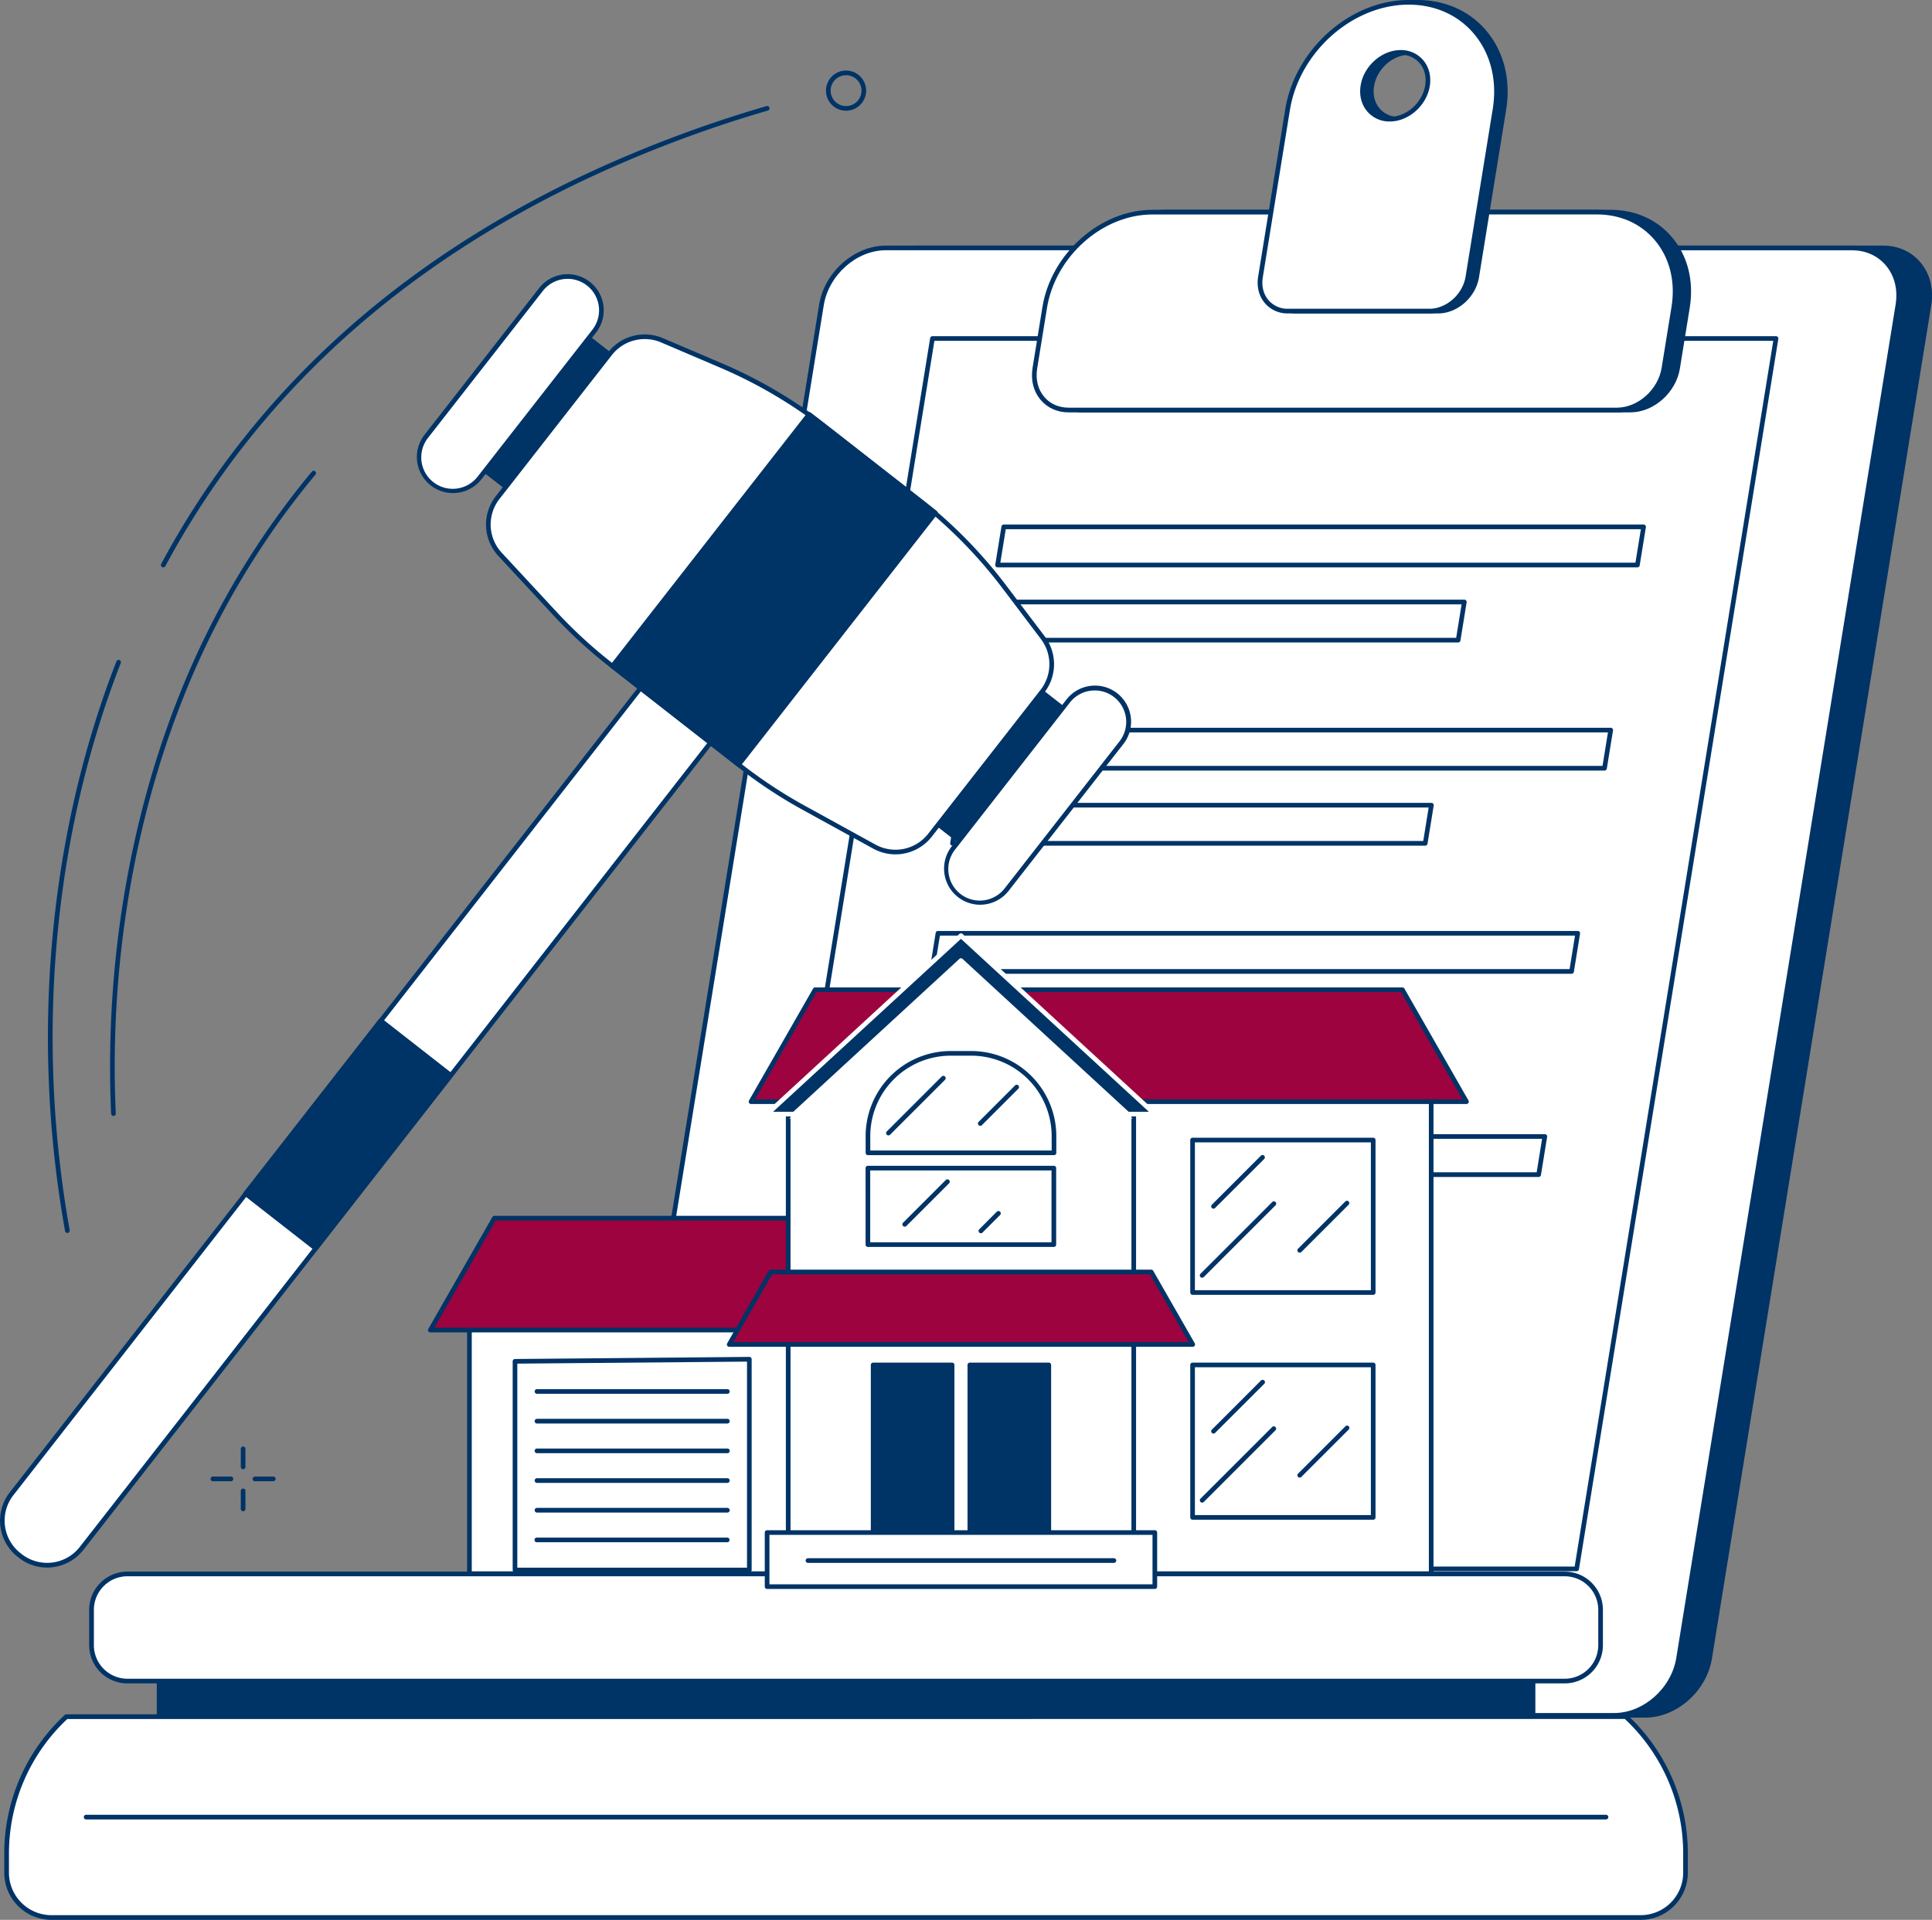
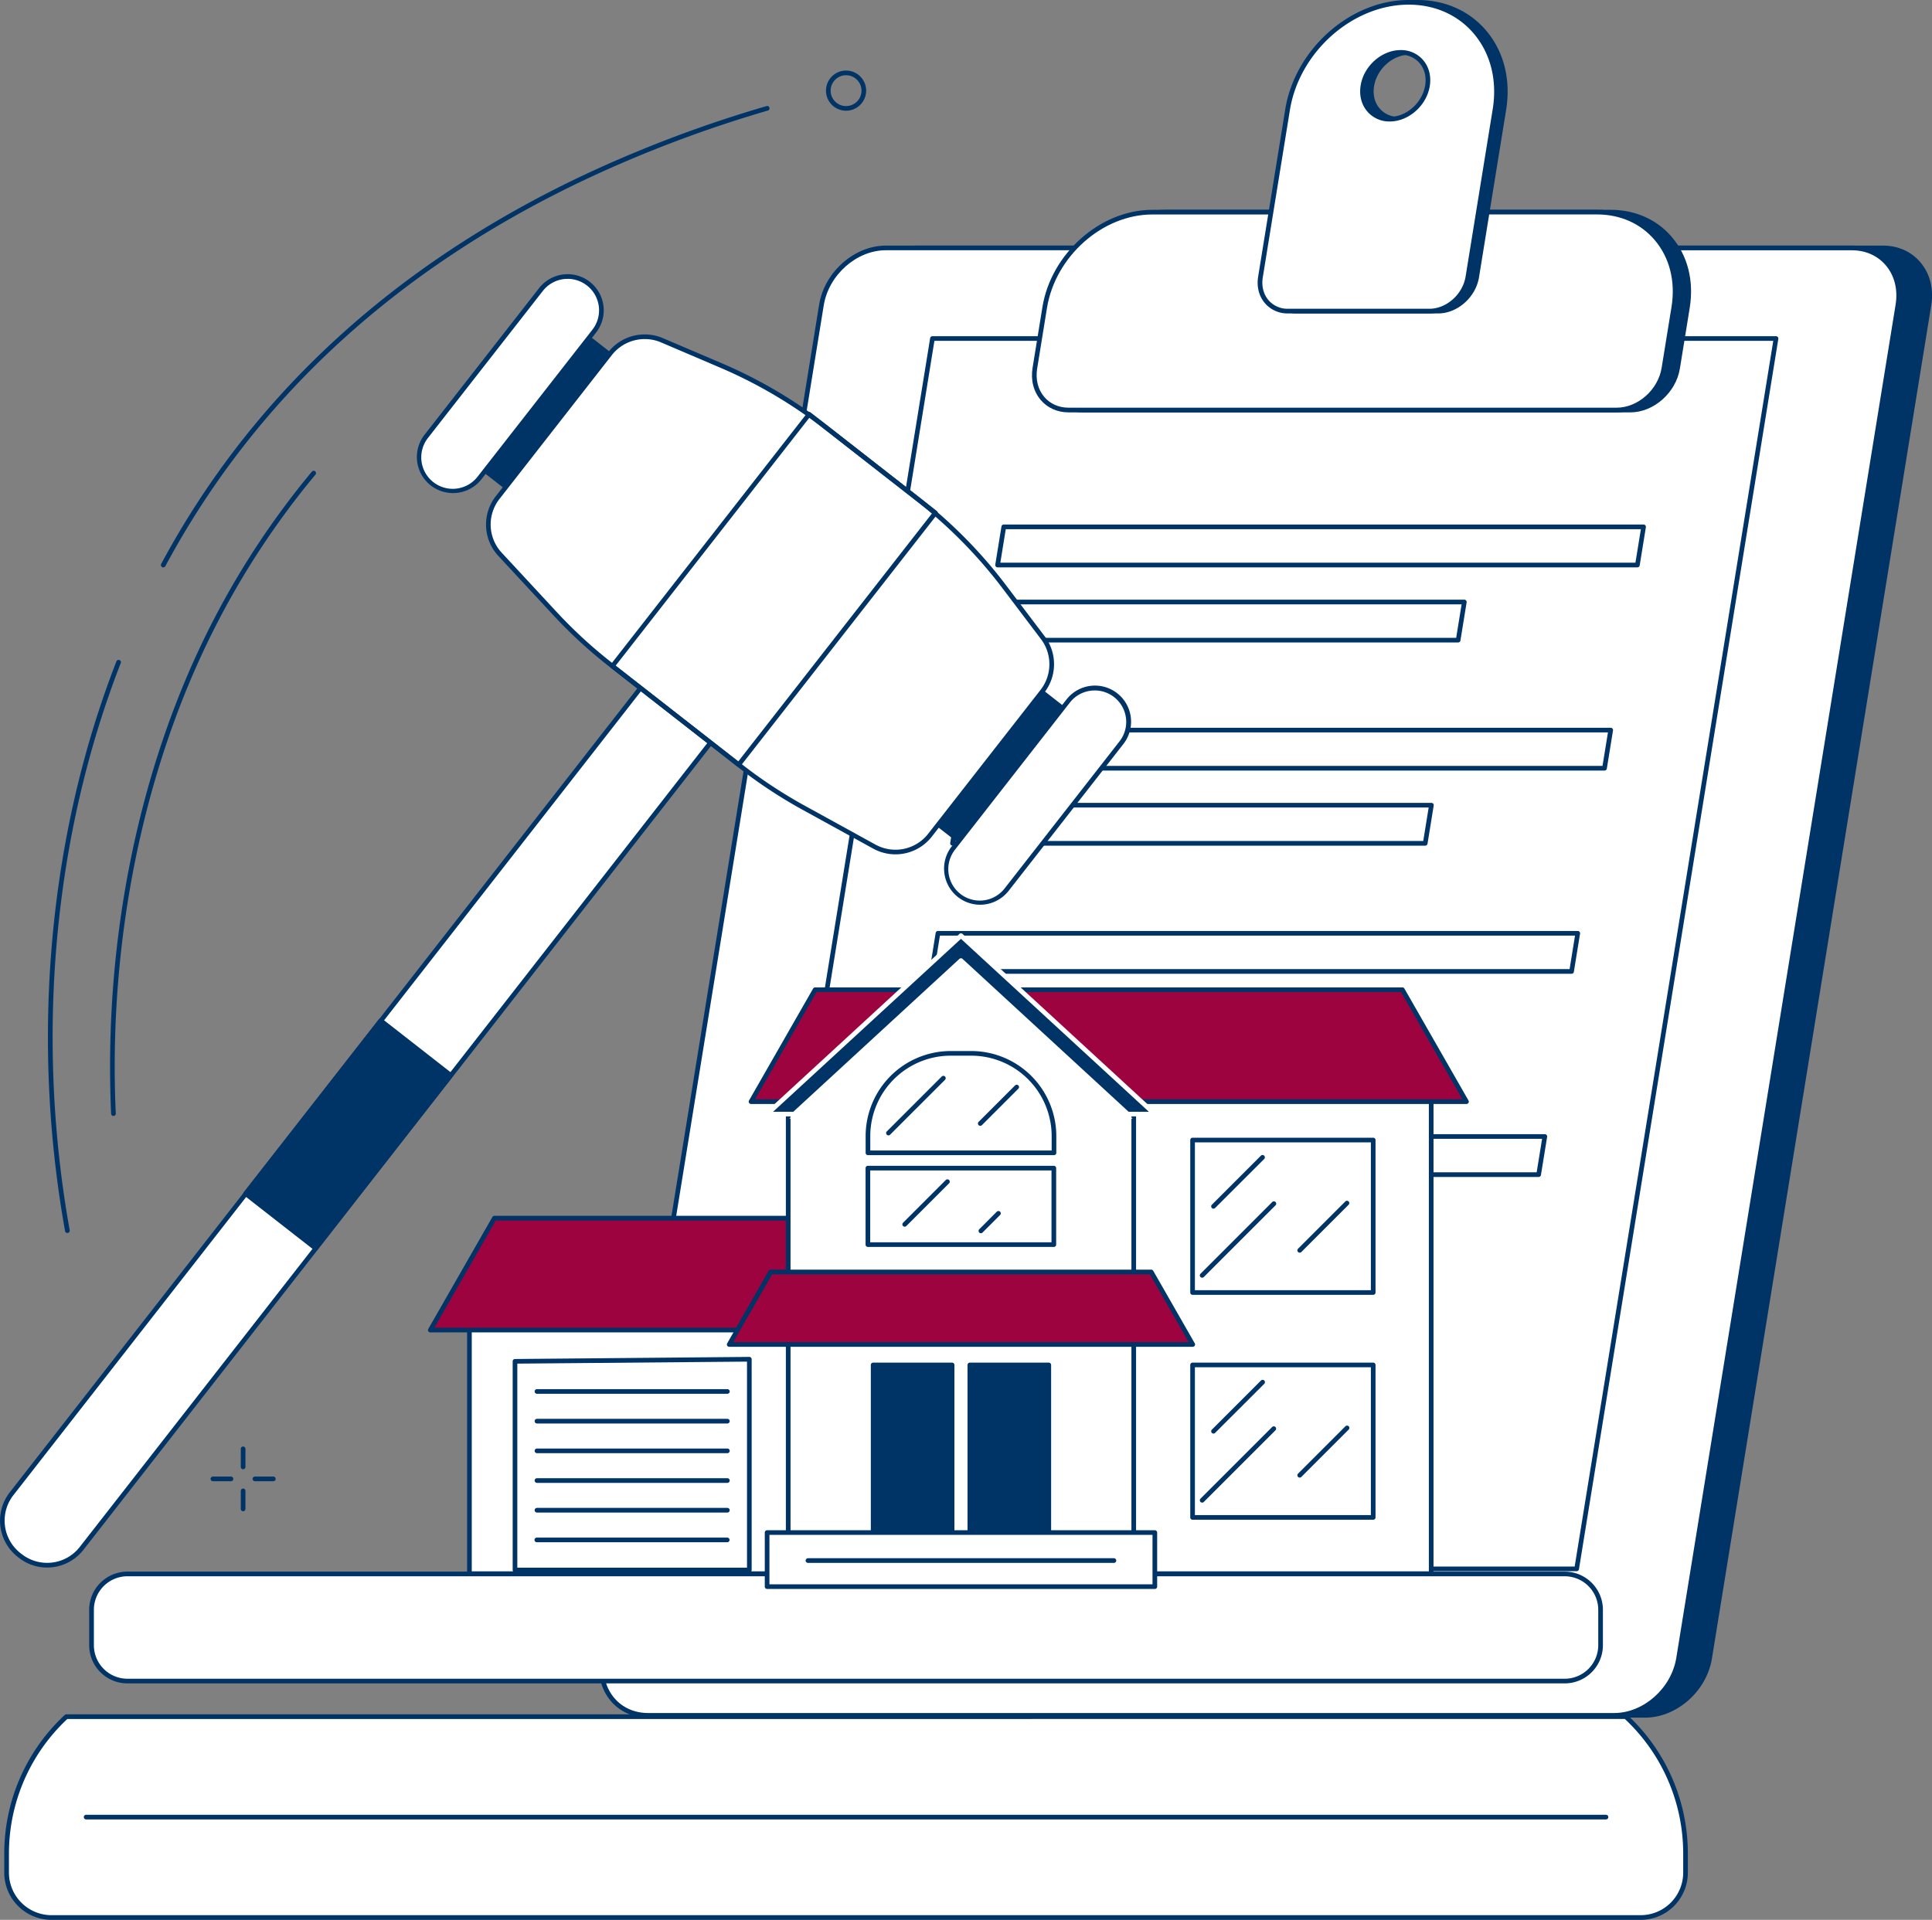
<svg xmlns="http://www.w3.org/2000/svg" viewBox="0 0 1841.19 1830">
  <rect x="0" y="0" width="1841.19" height="1830" fill="#808080" stroke="none" />
  <defs>
    <style>.cls-1{fill:#036;}.cls-2{fill:#fff;}.cls-3{fill:#9d033f;}</style>
  </defs>
  <title>Practice Area - Probate &amp;amp; Estates [Converted]</title>
  <g id="Illustration">
    <g id="Auction_house" data-name="Auction house">
      <path class="cls-1" d="M64.19,1175.29a2.23,2.23,0,0,1-2.18-1.83C29,988.85,46.41,796,111,630.3a2.22,2.22,0,0,1,4.13,1.61c-64.27,164.91-81.57,357-48.72,540.77a2.22,2.22,0,0,1-1.79,2.57A1.81,1.81,0,0,1,64.19,1175.29Z" />
      <path class="cls-1" d="M155.61,540.8a2.21,2.21,0,0,1-2-3.26c86.16-160.58,221.89-285.39,403.42-371a1198.51,1198.51,0,0,1,173.34-65.37,2.22,2.22,0,1,1,1.25,4.25A1193.63,1193.63,0,0,0,559,170.57c-180.65,85.17-315.7,209.34-401.4,369.06A2.23,2.23,0,0,1,155.61,540.8Z" />
      <path class="cls-1" d="M108.11,1063.71a2.21,2.21,0,0,1-2.21-2.11c-7.32-163.55,25.77-327.63,93.18-462a783.63,783.63,0,0,1,98.24-150.17,2.22,2.22,0,0,1,3.4,2.84,779,779,0,0,0-97.67,149.31C136,735.3,103,898.59,110.33,1061.4a2.22,2.22,0,0,1-2.12,2.31Z" />
      <path class="cls-1" d="M231.69,1400.47a2.21,2.21,0,0,1-2.22-2.22v-17.2a2.22,2.22,0,0,1,4.44,0v17.2A2.22,2.22,0,0,1,231.69,1400.47Z" />
      <path class="cls-1" d="M231.69,1440.53a2.21,2.21,0,0,1-2.22-2.21v-17.2a2.22,2.22,0,0,1,4.44,0v17.2A2.22,2.22,0,0,1,231.69,1440.53Z" />
      <path class="cls-1" d="M220.26,1411.9h-17.2a2.22,2.22,0,1,1,0-4.43h17.2a2.22,2.22,0,0,1,0,4.43Z" />
      <path class="cls-1" d="M260.32,1411.9h-17.2a2.22,2.22,0,1,1,0-4.43h17.2a2.22,2.22,0,1,1,0,4.43Z" />
      <path class="cls-1" d="M806.3,105.53A19.13,19.13,0,1,1,825.43,86.4,19.16,19.16,0,0,1,806.3,105.53Zm0-33.82A14.7,14.7,0,1,0,821,86.4,14.71,14.71,0,0,0,806.3,71.71Z" />
      <path class="cls-1" d="M1794.45,236.31H873.8c-29,0-56.53,24.37-61.4,54.43l-209,1289.86c-4.87,30.05,14.73,54.42,43.77,54.42h920.65c29,0,56.53-24.37,61.4-54.42l209-1289.86C1843.09,260.68,1823.49,236.31,1794.45,236.31Z" />
      <path class="cls-1" d="M1567.86,1637.24H647.21c-14.24,0-26.86-5.62-35.54-15.82-9.26-10.88-13-25.5-10.42-41.18l209-1289.86c5-31,33.56-56.28,63.59-56.28h920.65c14.24,0,26.86,5.61,35.54,15.81,9.26,10.88,13,25.5,10.42,41.18L1631.45,1581C1626.42,1612,1597.89,1637.24,1567.86,1637.24ZM873.8,238.53c-27.95,0-54.52,23.58-59.21,52.56L605.63,1581c-2.33,14.37,1,27.73,9.42,37.6,7.82,9.19,19.24,14.25,32.16,14.25h920.65c28,0,54.52-23.58,59.21-52.56L1836,290.38c2.33-14.37-1-27.72-9.42-37.6-7.82-9.19-19.24-14.25-32.16-14.25Z" />
      <path class="cls-2" d="M1764.88,236.31H844.23c-29,0-56.53,24.37-61.4,54.43l-209,1289.86C569,1610.65,588.6,1635,617.64,1635h920.65c29,0,56.53-24.37,61.4-54.42l209-1289.86C1813.52,260.68,1793.92,236.31,1764.88,236.31Z" />
      <path class="cls-1" d="M1538.29,1637.24H617.64c-14.24,0-26.86-5.62-35.54-15.82-9.25-10.88-13-25.5-10.41-41.18L780.64,290.38c5-31,33.56-56.28,63.59-56.28h920.65c14.24,0,26.86,5.61,35.54,15.81,9.26,10.88,13,25.5,10.42,41.18L1601.88,1581C1596.85,1612,1568.32,1637.24,1538.29,1637.24ZM844.23,238.53c-28,0-54.51,23.58-59.21,52.56L576.06,1581c-2.32,14.38,1,27.73,9.42,37.6,7.82,9.19,19.25,14.25,32.16,14.25h920.65c28,0,54.52-23.58,59.21-52.56l209-1289.86c2.33-14.37-1-27.72-9.42-37.6-7.82-9.19-19.24-14.25-32.16-14.25Z" />
      <path class="cls-1" d="M1502.54,1497.64H698.62a2.2,2.2,0,0,1-1.69-.78,2.23,2.23,0,0,1-.5-1.79l190-1172.75a2.23,2.23,0,0,1,2.19-1.86h803.93a2.22,2.22,0,0,1,1.69.78,2.24,2.24,0,0,1,.5,1.79l-190,1172.75A2.21,2.21,0,0,1,1502.54,1497.64Zm-801.32-4.43h799.44L1689.92,324.89H890.49Z" />
      <path class="cls-1" d="M1560.46,540.81H950.72A2.23,2.23,0,0,1,949,540a2.2,2.2,0,0,1-.5-1.79l5.89-36.37a2.21,2.21,0,0,1,2.19-1.86h609.74a2.2,2.2,0,0,1,1.69.78,2.23,2.23,0,0,1,.5,1.79l-5.89,36.36A2.22,2.22,0,0,1,1560.46,540.81Zm-607.14-4.44h605.25l5.18-31.93H958.49Z" />
      <path class="cls-1" d="M1389.61,612.4H939.12a2.22,2.22,0,0,1-2.19-2.58l5.89-36.36A2.21,2.21,0,0,1,945,571.6H1395.5a2.22,2.22,0,0,1,2.19,2.57l-5.9,36.36A2.21,2.21,0,0,1,1389.61,612.4ZM941.73,608h446l5.17-31.93h-446Z" />
      <path class="cls-1" d="M1529.08,734.5H919.34a2.22,2.22,0,0,1-2.19-2.57L923,695.56a2.21,2.21,0,0,1,2.19-1.86H1535a2.2,2.2,0,0,1,1.69.78,2.23,2.23,0,0,1,.5,1.79l-5.89,36.37A2.22,2.22,0,0,1,1529.08,734.5Zm-607.14-4.44h605.25l5.18-31.93H927.12Z" />
      <path class="cls-1" d="M1358.23,806.09H907.74a2.22,2.22,0,0,1-2.19-2.57l5.89-36.37a2.23,2.23,0,0,1,2.19-1.86h450.49a2.22,2.22,0,0,1,2.19,2.57l-5.89,36.36A2.23,2.23,0,0,1,1358.23,806.09Zm-447.88-4.44h446l5.17-31.93h-446Z" />
      <path class="cls-1" d="M1497.7,928.19H888a2.22,2.22,0,0,1-2.19-2.57l5.89-36.37a2.22,2.22,0,0,1,2.19-1.86H1503.6a2.22,2.22,0,0,1,2.18,2.57l-5.89,36.37A2.21,2.21,0,0,1,1497.7,928.19Zm-607.13-4.44h605.25l5.17-31.93H895.74Z" />
      <polygon class="cls-2" points="1326.85 997.56 876.36 997.56 882.25 961.2 1332.74 961.2 1326.85 997.56" />
      <path class="cls-1" d="M1466.33,1121.88H856.58a2.21,2.21,0,0,1-1.68-.78,2.17,2.17,0,0,1-.5-1.79l5.89-36.37a2.21,2.21,0,0,1,2.18-1.86h609.75a2.22,2.22,0,0,1,2.19,2.57l-5.9,36.37A2.21,2.21,0,0,1,1466.33,1121.88Zm-607.14-4.44h605.25l5.17-31.92H864.36Z" />
      <polygon class="cls-2" points="1295.47 1191.25 844.99 1191.25 850.88 1154.89 1301.36 1154.89 1295.47 1191.25" />
      <path class="cls-1" d="M1553.7,390.86H1031.31c-21.3,0-35.67-17.87-32.1-39.91l9.37-57.83c8.14-50.2,54.05-90.9,102.56-90.9H1535c48.51,0,81.24,40.7,73.11,90.9L1598.73,351C1595.16,373,1575,390.86,1553.7,390.86Z" />
      <path class="cls-1" d="M1553.7,393.08H1031.31c-10.62,0-20-4.2-26.51-11.81-6.91-8.11-9.66-19-7.77-30.68l9.36-57.82c8.29-51.15,55.28-92.77,104.75-92.77H1535c23.34,0,44,9.2,58.23,25.9,15.18,17.83,21.24,41.83,17.06,67.58l-9.36,57.82C1597.19,374.34,1576,393.08,1553.7,393.08ZM1111.14,204.44c-47.39,0-92.42,39.94-100.37,89l-9.37,57.82c-1.68,10.37.73,20,6.77,27.1,5.63,6.6,13.84,10.24,23.14,10.24H1553.7c20.22,0,39.44-17.07,42.84-38.05l9.37-57.82c4-24.45-1.75-47.17-16.06-64-13.36-15.69-32.84-24.33-54.86-24.33Z" />
      <path class="cls-2" d="M1540.71,390.86H1018.33c-21.3,0-35.67-17.87-32.1-39.91l9.37-57.83c8.13-50.2,54.05-90.9,102.55-90.9H1522c48.5,0,81.23,40.7,73.1,90.9L1585.74,351C1582.17,373,1562,390.86,1540.71,390.86Z" />
      <path class="cls-1" d="M1540.71,393.08H1018.33c-10.62,0-20-4.2-26.52-11.81-6.9-8.11-9.66-19-7.77-30.68l9.37-57.82c8.28-51.15,55.27-92.77,104.75-92.77H1522c23.35,0,44,9.2,58.24,25.9,15.17,17.83,21.23,41.83,17.06,67.58l-9.37,57.82C1584.2,374.34,1563,393.08,1540.71,393.08ZM1098.16,204.44c-47.4,0-92.42,39.94-100.37,89l-9.37,57.82c-1.68,10.37.72,20,6.77,27.1,5.62,6.6,13.84,10.24,23.14,10.24h522.38c20.23,0,39.45-17.07,42.84-38.05l9.37-57.82c4-24.45-1.74-47.18-16.06-64-13.35-15.69-32.84-24.33-54.86-24.33Z" />
      <path class="cls-1" d="M1350.88,2.22c-54.58,0-106.24,45.79-115.39,102.27L1209.66,264c-2.92,18,8.81,32.57,26.19,32.57h134.71c17.37,0,33.83-14.58,36.74-32.57l25.84-159.48C1442.29,48,1405.46,2.22,1350.88,2.22Zm-18,111.36c-17,0-28.44-14.24-25.59-31.82s18.92-31.82,35.9-31.82,28.44,14.25,25.59,31.82S1349.82,113.58,1332.84,113.58Z" />
      <path class="cls-1" d="M1370.56,298.76H1235.85A28.23,28.23,0,0,1,1213.9,289c-5.71-6.71-8-15.72-6.43-25.36l25.83-159.48C1242.61,46.72,1295.35,0,1350.88,0c26.18,0,49.38,10.31,65.31,29,17,20,23.81,46.92,19.13,75.81l-25.83,159.48C1406.41,283.31,1389,298.76,1370.56,298.76ZM1350.88,4.43c-53.45,0-104.23,45.05-113.2,100.42l-25.83,159.48c-1.35,8.34.57,16.07,5.43,21.78a23.86,23.86,0,0,0,18.57,8.21h134.71c16.31,0,31.81-13.77,34.55-30.7L1431,104.14c4.46-27.59-2-53.24-18.14-72.23C1397.74,14.19,1375.74,4.43,1350.88,4.43Zm-18,111.37a27.64,27.64,0,0,1-21.48-9.57c-5.59-6.57-7.83-15.38-6.3-24.82,3-18.57,20.1-33.68,38.09-33.68a27.64,27.64,0,0,1,21.48,9.57c5.59,6.57,7.83,15.38,6.3,24.82C1367.92,100.69,1350.83,115.8,1332.84,115.8Zm10.31-63.64c-15.91,0-31,13.44-33.71,30-1.32,8.13.56,15.67,5.3,21.23a23.24,23.24,0,0,0,18.1,8c15.91,0,31-13.43,33.71-29.95,1.32-8.13-.56-15.67-5.29-21.24A23.31,23.31,0,0,0,1343.15,52.16Z" />
      <path class="cls-2" d="M1342.48,2.22c-54.58,0-106.24,45.79-115.39,102.27L1201.25,264c-2.91,18,8.82,32.57,26.2,32.57h134.7c17.38,0,33.83-14.58,36.75-32.57l25.83-159.48C1433.88,48,1397.06,2.22,1342.48,2.22Zm-18,111.36c-17,0-28.44-14.24-25.59-31.82s18.92-31.82,35.9-31.82,28.43,14.25,25.59,31.82S1341.42,113.58,1324.44,113.58Z" />
      <path class="cls-1" d="M1362.15,298.76h-134.7a28.23,28.23,0,0,1-22-9.78c-5.71-6.71-8-15.72-6.43-25.36l25.83-159.48C1234.2,46.72,1287,0,1342.48,0c26.18,0,49.37,10.31,65.31,29,17,20,23.81,46.92,19.13,75.81l-25.84,159.48C1398,283.31,1380.55,298.76,1362.15,298.76ZM1342.48,4.43c-53.45,0-104.23,45.05-113.2,100.42l-25.84,159.48c-1.35,8.34.58,16.07,5.44,21.78a23.86,23.86,0,0,0,18.57,8.21h134.7c16.32,0,31.82-13.77,34.56-30.7l25.83-159.48c4.47-27.59-2-53.24-18.13-72.23C1389.33,14.19,1367.34,4.43,1342.48,4.43Zm-18,111.37a27.64,27.64,0,0,1-21.48-9.57c-5.59-6.57-7.83-15.38-6.3-24.82,3-18.57,20.1-33.68,38.09-33.68a27.64,27.64,0,0,1,21.48,9.57c5.59,6.57,7.82,15.38,6.3,24.82C1359.52,100.69,1342.43,115.8,1324.44,115.8Zm10.31-63.64c-15.91,0-31,13.44-33.71,30-1.32,8.13.56,15.67,5.29,21.23a23.28,23.28,0,0,0,18.11,8c15.91,0,31-13.43,33.71-29.95,1.32-8.13-.56-15.67-5.3-21.24A23.27,23.27,0,0,0,1334.75,52.16Z" />
-       <rect class="cls-1" x="149.41" y="1551.33" width="1313.78" height="124.82" />
      <rect class="cls-2" x="87.26" y="1500.28" width="1438.09" height="102.11" rx="34.14" />
      <path class="cls-1" d="M1491.21,1604.6H121.39A36.39,36.39,0,0,1,85,1568.25v-33.83a36.4,36.4,0,0,1,36.35-36.36H1491.21a36.4,36.4,0,0,1,36.36,36.36v33.83A36.39,36.39,0,0,1,1491.21,1604.6ZM121.39,1502.5a32,32,0,0,0-31.92,31.92v33.83a32,32,0,0,0,31.92,31.92H1491.21a32,32,0,0,0,31.92-31.92v-33.83a32,32,0,0,0-31.92-31.92Z" />
      <path class="cls-2" d="M1549.34,1636.34H63.26A177.34,177.34,0,0,0,6.31,1766.55V1785a42.75,42.75,0,0,0,42.75,42.75H1563.54A42.75,42.75,0,0,0,1606.3,1785v-18.48A177.31,177.31,0,0,0,1549.34,1636.34Z" />
      <path class="cls-1" d="M1563.54,1830H49.06a45,45,0,0,1-45-45v-18.48a180.05,180.05,0,0,1,57.67-131.84,2.21,2.21,0,0,1,1.5-.59H1549.34a2.22,2.22,0,0,1,1.51.59,180.08,180.08,0,0,1,57.66,131.84V1785A45,45,0,0,1,1563.54,1830ZM64.13,1638.56a175.59,175.59,0,0,0-55.6,128V1785a40.58,40.58,0,0,0,40.53,40.54H1563.54a40.59,40.59,0,0,0,40.54-40.54v-18.48a175.59,175.59,0,0,0-55.61-128Z" />
      <path class="cls-1" d="M1530.51,1734.28H82.09a2.22,2.22,0,0,1,0-4.44H1530.51a2.22,2.22,0,0,1,0,4.44Z" />
      <rect class="cls-2" x="447.37" y="1246.99" width="310.17" height="253.01" />
      <path class="cls-1" d="M757.54,1502.21H447.37a2.22,2.22,0,0,1-2.22-2.21V1247a2.23,2.23,0,0,1,2.22-2.22H757.54a2.22,2.22,0,0,1,2.22,2.22v253A2.21,2.21,0,0,1,757.54,1502.21Zm-307.95-4.43H755.32V1249.21H449.59Z" />
      <path class="cls-1" d="M714.11,1498.75H490.8a2.22,2.22,0,0,1-2.22-2.21V1297.61a2.22,2.22,0,0,1,2.2-2.21l223.31-2a2.1,2.1,0,0,1,1.58.64,2.22,2.22,0,0,1,.66,1.57v200.89A2.21,2.21,0,0,1,714.11,1498.75ZM493,1494.32H711.9V1297.89L493,1299.81Z" />
      <path class="cls-1" d="M693.18,1328.57H511.74a2.22,2.22,0,1,1,0-4.44H693.18a2.22,2.22,0,0,1,0,4.44Z" />
      <path class="cls-1" d="M693.18,1356.87H511.74a2.22,2.22,0,0,1,0-4.44H693.18a2.22,2.22,0,0,1,0,4.44Z" />
      <path class="cls-1" d="M693.18,1385.17H511.74a2.22,2.22,0,1,1,0-4.44H693.18a2.22,2.22,0,0,1,0,4.44Z" />
      <path class="cls-1" d="M693.18,1413.47H511.74a2.22,2.22,0,0,1,0-4.44H693.18a2.22,2.22,0,0,1,0,4.44Z" />
      <path class="cls-1" d="M693.18,1441.77H511.74a2.22,2.22,0,1,1,0-4.44H693.18a2.22,2.22,0,0,1,0,4.44Z" />
      <path class="cls-1" d="M693.18,1470.07H511.74a2.22,2.22,0,1,1,0-4.43H693.18a2.22,2.22,0,0,1,0,4.43Z" />
      <rect class="cls-2" x="957.3" y="1037.73" width="406.61" height="462.27" />
      <path class="cls-1" d="M1363.91,1502.21H957.31a2.21,2.21,0,0,1-2.22-2.21V1037.73a2.21,2.21,0,0,1,2.22-2.22h406.6a2.21,2.21,0,0,1,2.22,2.22V1500A2.21,2.21,0,0,1,1363.91,1502.21Zm-404.39-4.43H1361.7V1040H959.52Z" />
      <polygon class="cls-3" points="1336.47 943.42 776.8 943.42 715.73 1050.1 1397.54 1050.1 1336.47 943.42" />
      <path class="cls-1" d="M1397.54,1052.31H715.73a2.21,2.21,0,0,1-1.92-3.31l61.07-106.68a2.21,2.21,0,0,1,1.92-1.12h559.67a2.23,2.23,0,0,1,1.93,1.12L1399.47,1049a2.21,2.21,0,0,1-1.93,3.31Zm-678-4.43h674.16l-58.53-102.24H778.09Z" />
      <polygon class="cls-3" points="1030.84 1161.15 471.17 1161.15 410.1 1267.83 1091.9 1267.83 1030.84 1161.15" />
      <path class="cls-1" d="M1091.9,1270.05H410.1a2.22,2.22,0,0,1-1.93-3.32l61.07-106.68a2.22,2.22,0,0,1,1.93-1.11h559.67a2.22,2.22,0,0,1,1.92,1.11l61.07,106.68a2.22,2.22,0,0,1-1.93,3.32Zm-678-4.43h674.16l-58.53-102.25H472.45Z" />
      <rect class="cls-2" x="751.15" y="1046" width="329.31" height="453.99" />
      <path class="cls-1" d="M1080.46,1502.21H751.15a2.21,2.21,0,0,1-2.22-2.21V1046a2.21,2.21,0,0,1,2.22-2.21h329.31a2.21,2.21,0,0,1,2.21,2.21v454A2.21,2.21,0,0,1,1080.46,1502.21Zm-327.09-4.43h324.87V1048.22H753.37Z" />
      <polygon class="cls-2" points="1079.35 1066.21 752.26 1066.21 915.8 915.67 1079.35 1066.21" />
      <polygon class="cls-1" points="915.8 915.67 1074.71 1061.95 1100.56 1061.95 915.8 891.88 731.05 1061.95 756.89 1061.95 915.8 915.67" />
      <path class="cls-2" d="M1100.56,1064.16h-25.84a2.26,2.26,0,0,1-1.51-.58L915.8,918.68l-157.41,144.9a2.23,2.23,0,0,1-1.5.58H731.05a2.21,2.21,0,0,1-1.5-3.85L914.3,890.25a2.22,2.22,0,0,1,3,0l184.76,170.06a2.22,2.22,0,0,1-1.5,3.85Zm-25-4.43h19.3L915.8,894.89,736.73,1059.73H756L914.3,914a2.19,2.19,0,0,1,3,0Z" />
      <path class="cls-1" d="M1004.44,1101.09H827.16a2.21,2.21,0,0,1-2.21-2.21v-16A81.15,81.15,0,0,1,906,1001.84H925.6a81.15,81.15,0,0,1,81.06,81.06v16A2.21,2.21,0,0,1,1004.44,1101.09Zm-175.06-4.43h172.85V1082.9a76.72,76.72,0,0,0-76.63-76.63H906a76.72,76.72,0,0,0-76.63,76.63Z" />
      <path class="cls-1" d="M846.69,1082.25a2.17,2.17,0,0,1-1.56-.65,2.2,2.2,0,0,1,0-3.13l52.41-52.41a2.22,2.22,0,0,1,3.13,3.14l-52.41,52.4A2.18,2.18,0,0,1,846.69,1082.25Z" />
      <path class="cls-1" d="M934.19,1073.14a2.22,2.22,0,0,1-1.56-3.79l34.63-34.63a2.22,2.22,0,1,1,3.14,3.13l-34.64,34.64A2.22,2.22,0,0,1,934.19,1073.14Z" />
      <rect class="cls-1" x="832.11" y="1301.07" width="75.24" height="159.76" />
      <path class="cls-1" d="M907.35,1463.05H832.11a2.22,2.22,0,0,1-2.22-2.22V1301.07a2.22,2.22,0,0,1,2.22-2.22h75.24a2.22,2.22,0,0,1,2.21,2.22v159.76A2.22,2.22,0,0,1,907.35,1463.05Zm-73-4.44h70.81V1303.29H834.32Z" />
      <rect class="cls-1" x="924.26" y="1301.07" width="75.24" height="159.76" />
      <path class="cls-1" d="M999.5,1463.05H924.26a2.22,2.22,0,0,1-2.22-2.22V1301.07a2.22,2.22,0,0,1,2.22-2.22H999.5a2.23,2.23,0,0,1,2.22,2.22v159.76A2.23,2.23,0,0,1,999.5,1463.05Zm-73-4.44h70.8V1303.29h-70.8Z" />
      <polygon class="cls-3" points="1097.11 1212.43 734.5 1212.43 694.93 1281.55 1136.67 1281.55 1097.11 1212.43" />
      <path class="cls-1" d="M1136.67,1283.77H694.93a2.22,2.22,0,0,1-1.92-3.32l39.56-69.12a2.23,2.23,0,0,1,1.93-1.12h362.61a2.21,2.21,0,0,1,1.92,1.12l39.57,69.12a2.21,2.21,0,0,1,0,2.21A2.24,2.24,0,0,1,1136.67,1283.77Zm-437.91-4.44h434.09l-37-64.68h-360Z" />
      <path class="cls-1" d="M1004.3,1188.58H827.1a2.21,2.21,0,0,1-2.21-2.21v-72.92a2.22,2.22,0,0,1,2.21-2.22h177.2a2.22,2.22,0,0,1,2.22,2.22v72.92A2.21,2.21,0,0,1,1004.3,1188.58Zm-175-4.43h172.77v-68.48H829.32Z" />
      <path class="cls-1" d="M862.19,1169.28a2.22,2.22,0,0,1-1.57-3.79l40.7-40.7a2.22,2.22,0,0,1,3.14,3.14l-40.7,40.7A2.24,2.24,0,0,1,862.19,1169.28Z" />
      <path class="cls-1" d="M934.79,1175.51a2.17,2.17,0,0,1-1.56-.65,2.2,2.2,0,0,1,0-3.13L949.94,1155a2.22,2.22,0,1,1,3.14,3.14l-16.72,16.71A2.18,2.18,0,0,1,934.79,1175.51Z" />
      <rect class="cls-2" x="731.05" y="1460.83" width="369.51" height="51.53" />
      <path class="cls-1" d="M1100.56,1514.58H731.05a2.22,2.22,0,0,1-2.22-2.21v-51.54a2.23,2.23,0,0,1,2.22-2.22h369.51a2.22,2.22,0,0,1,2.21,2.22v51.54A2.21,2.21,0,0,1,1100.56,1514.58Zm-367.29-4.43h365.07v-47.1H733.27Z" />
      <path class="cls-1" d="M1061.58,1489.74H770a2.22,2.22,0,0,1,0-4.44h291.56a2.22,2.22,0,0,1,0,4.44Z" />
      <path class="cls-1" d="M1308.65,1234.23H1136.53a2.21,2.21,0,0,1-2.22-2.21V1086.69a2.21,2.21,0,0,1,2.22-2.22h172.12a2.21,2.21,0,0,1,2.22,2.22V1232A2.21,2.21,0,0,1,1308.65,1234.23Zm-169.91-4.43h167.7V1088.9h-167.7Z" />
      <path class="cls-1" d="M1145.65,1217.91a2.22,2.22,0,0,1-1.57-3.79l68.36-68.36a2.22,2.22,0,1,1,3.14,3.14l-68.36,68.36A2.22,2.22,0,0,1,1145.65,1217.91Z" />
      <path class="cls-1" d="M1156.47,1152.11a2.22,2.22,0,0,1-1.56-3.79l46.71-46.71a2.22,2.22,0,1,1,3.14,3.14L1158,1151.46A2.22,2.22,0,0,1,1156.47,1152.11Z" />
      <path class="cls-1" d="M1238.62,1194.05a2.21,2.21,0,0,1-1.57-3.78l45.13-45.13a2.22,2.22,0,0,1,3.13,3.14l-45.12,45.13A2.23,2.23,0,0,1,1238.62,1194.05Z" />
      <path class="cls-1" d="M1308.65,1448.62H1136.53a2.21,2.21,0,0,1-2.22-2.22V1301.07a2.22,2.22,0,0,1,2.22-2.22h172.12a2.22,2.22,0,0,1,2.22,2.22V1446.4A2.21,2.21,0,0,1,1308.65,1448.62Zm-169.91-4.44h167.7V1303.29h-167.7Z" />
      <path class="cls-1" d="M1145.65,1432.29a2.19,2.19,0,0,1-1.57-.65,2.22,2.22,0,0,1,0-3.13l68.36-68.36a2.22,2.22,0,0,1,3.14,3.13l-68.36,68.36A2.18,2.18,0,0,1,1145.65,1432.29Z" />
      <path class="cls-1" d="M1156.47,1366.49a2.17,2.17,0,0,1-1.56-.65,2.2,2.2,0,0,1,0-3.13l46.71-46.71a2.22,2.22,0,1,1,3.14,3.13L1158,1365.84A2.18,2.18,0,0,1,1156.47,1366.49Z" />
      <path class="cls-1" d="M1238.62,1408.44a2.22,2.22,0,0,1-1.57-3.78l45.13-45.13a2.21,2.21,0,0,1,3.13,3.13l-45.12,45.13A2.24,2.24,0,0,1,1238.62,1408.44Z" />
      <path class="cls-2" d="M18.2,1482.27l1.14.89a41.61,41.61,0,0,0,58.4-7.18L696.45,683.22l-66.72-52.11L11,1423.87A41.6,41.6,0,0,0,18.2,1482.27Z" />
      <path class="cls-1" d="M44.86,1494.2A43.49,43.49,0,0,1,18,1484.9l-1.14-.88a43.88,43.88,0,0,1-7.56-61.52L628,629.74a2.23,2.23,0,0,1,3.11-.38l66.72,52.11a2.21,2.21,0,0,1,.39,3.11L79.48,1477.34a44,44,0,0,1-34.62,16.86Zm585.25-860-617.35,791a39.39,39.39,0,0,0,6.8,55.29l1.14.89a39.43,39.43,0,0,0,55.29-6.8l617.35-791Z" />
      <rect class="cls-1" x="913.56" y="656.68" width="95.79" height="160.17" transform="translate(1265.71 1909.22) rotate(-142.01)" />
      <path class="cls-1" d="M949.9,831.58a2.2,2.2,0,0,1-1.36-.47l-75.49-59a2.21,2.21,0,0,1-.38-3.11l98.58-126.23a2.22,2.22,0,0,1,3.12-.38l75.49,59a2.25,2.25,0,0,1,.83,1.48,2.21,2.21,0,0,1-.45,1.64L951.65,830.73A2.19,2.19,0,0,1,949.9,831.58ZM877.53,770l72,56.23,95.86-122.74-72-56.22Z" />
      <path class="cls-2" d="M1063.12,662.75a32.22,32.22,0,0,1,5.56,45.22L959.49,847.78a32.21,32.21,0,1,1-50.77-39.66l109.19-139.81A32.21,32.21,0,0,1,1063.12,662.75Z" />
      <path class="cls-1" d="M934,862.39A34.43,34.43,0,0,1,907,806.76L1016.16,667a34.43,34.43,0,1,1,54.27,42.38L961.24,849.14A34.64,34.64,0,0,1,934,862.39Zm109.32-204.25a31.21,31.21,0,0,0-3.72.23,29.77,29.77,0,0,0-20,11.31L910.46,809.49a30,30,0,1,0,47.28,36.92L1066.93,706.6a30,30,0,0,0-23.58-48.46Z" />
      <rect class="cls-1" x="465.67" y="306.88" width="95.79" height="160.17" transform="translate(347 -234.12) rotate(37.99)" />
      <path class="cls-1" d="M502,481.78a2.23,2.23,0,0,1-1.37-.47l-75.49-59a2.22,2.22,0,0,1-.38-3.11L523.37,293a2.26,2.26,0,0,1,1.47-.84,2.21,2.21,0,0,1,1.64.46l75.49,59a2.2,2.2,0,0,1,.38,3.11L503.77,480.93a2.23,2.23,0,0,1-1.48.83A1.23,1.23,0,0,1,502,481.78Zm-72.38-61.56,72,56.23,95.85-122.74-72-56.22Z" />
      <path class="cls-2" d="M560.75,270.4A32.22,32.22,0,0,0,515.53,276L406.34,415.77a32.21,32.21,0,0,0,50.77,39.65l109.2-139.81A32.21,32.21,0,0,0,560.75,270.4Z" />
      <path class="cls-1" d="M431.69,470a34.41,34.41,0,0,1-27.1-55.61L513.78,274.59A34.43,34.43,0,0,1,568.05,317L458.86,456.79A34.38,34.38,0,0,1,431.69,470ZM541,265.8a30,30,0,0,0-23.67,11.52L408.09,417.13a30,30,0,1,0,47.28,36.93L564.56,314.25A30,30,0,0,0,541,265.8Z" />
      <path class="cls-2" d="M630.82,324.34l56.08,23.92a449.28,449.28,0,0,1,100.3,59.18l88.1,68.8a449.65,449.65,0,0,1,81.72,83l36.79,48.61a41.9,41.9,0,0,1-.39,51.07L886.35,796a41.89,41.89,0,0,1-53.21,10.92L765.7,769.82a448.61,448.61,0,0,1-60-39.58L581.87,633.55a450.06,450.06,0,0,1-53-48.65L476.6,528.45a41.88,41.88,0,0,1-2.3-54.26l107.07-137.1A41.9,41.9,0,0,1,630.82,324.34Z" />
      <path class="cls-1" d="M853.4,814.37a44.23,44.23,0,0,1-21.32-5.51l-67.45-37.1A453.7,453.7,0,0,1,704.31,732L580.5,635.29a452.66,452.66,0,0,1-53.2-48.89L475,530a43.94,43.94,0,0,1-2.42-57.14L579.62,335.73a44.16,44.16,0,0,1,52.07-13.43l56.08,23.92a451.53,451.53,0,0,1,100.8,59.47l88.09,68.81a451.5,451.5,0,0,1,82.12,83.38l36.8,48.62a44.16,44.16,0,0,1-.41,53.76L888.1,797.36A44,44,0,0,1,853.4,814.37Zm-239-491.16a39.7,39.7,0,0,0-31.3,15.25L476.05,475.55a39.51,39.51,0,0,0,2.17,51.39l52.33,56.45a448.78,448.78,0,0,0,52.68,48.41L707,728.49a449.14,449.14,0,0,0,59.73,39.39L834.21,805a39.53,39.53,0,0,0,50.39-10.34l107.07-137.1a39.72,39.72,0,0,0,.37-48.36l-36.79-48.62A447.68,447.68,0,0,0,873.93,478l-88.09-68.8A447.25,447.25,0,0,0,686,350.3L630,326.38h0A39.55,39.55,0,0,0,614.42,323.21Z" />
-       <rect class="cls-1" x="661.15" y="409.57" width="152.73" height="304.59" transform="translate(972.92 1458.64) rotate(-142.01)" />
      <path class="cls-1" d="M704,731.12a2.27,2.27,0,0,1-1.37-.47l-120.37-94a2.24,2.24,0,0,1-.38-3.12l187.48-240a2.22,2.22,0,0,1,3.11-.38l120.37,94a2.26,2.26,0,0,1,.84,1.48,2.18,2.18,0,0,1-.46,1.63L705.7,730.26A2.21,2.21,0,0,1,704,731.12ZM586.7,634.51l116.87,91.28L888.32,489.23,771.45,398Z" />
      <rect class="cls-1" x="289.46" y="976.75" width="84.66" height="209.23" transform="translate(-72.33 2137.83) rotate(-142.01)" />
      <path class="cls-1" d="M300.75,1192.09a2.22,2.22,0,0,1-1.36-.47l-66.72-52.11a2.21,2.21,0,0,1-.39-3.11L361.07,971.49a2.23,2.23,0,0,1,3.11-.38l66.72,52.11a2.22,2.22,0,0,1,.39,3.11L302.5,1191.24A2.22,2.22,0,0,1,300.75,1192.09Zm-63.61-54.71,63.23,49.38,126.06-161.41L363.2,976Z" />
    </g>
  </g>
</svg>